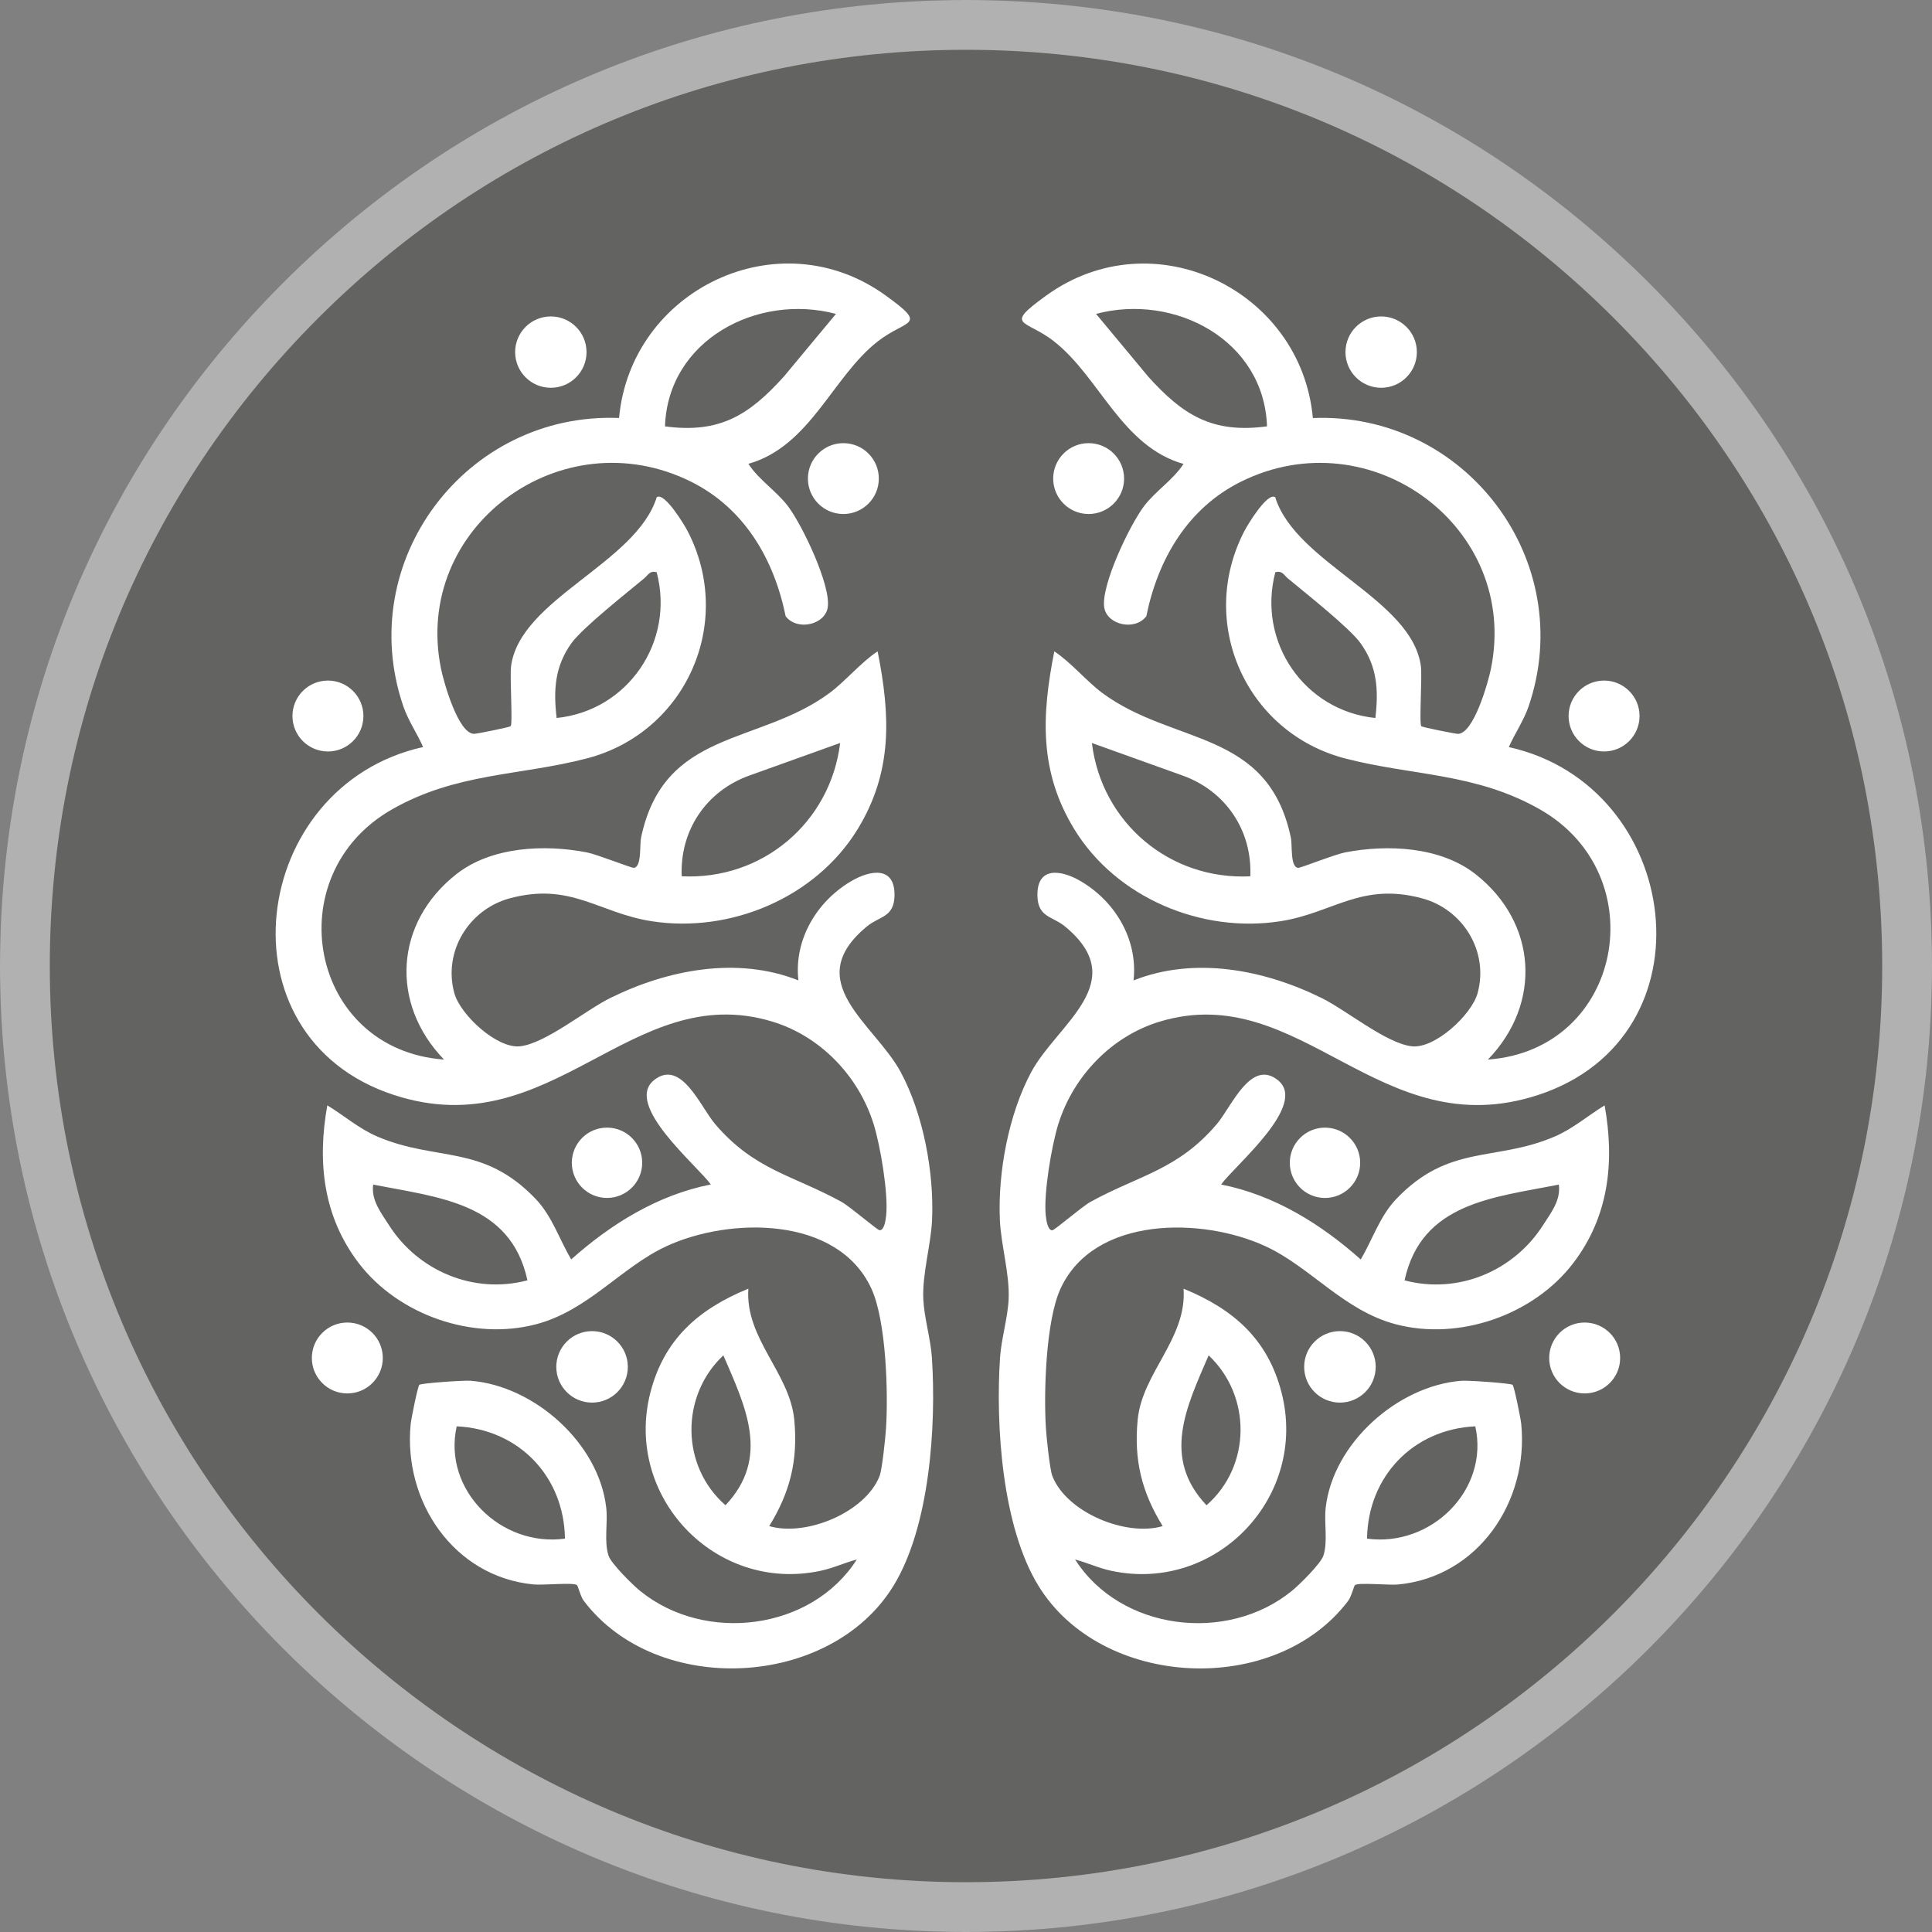
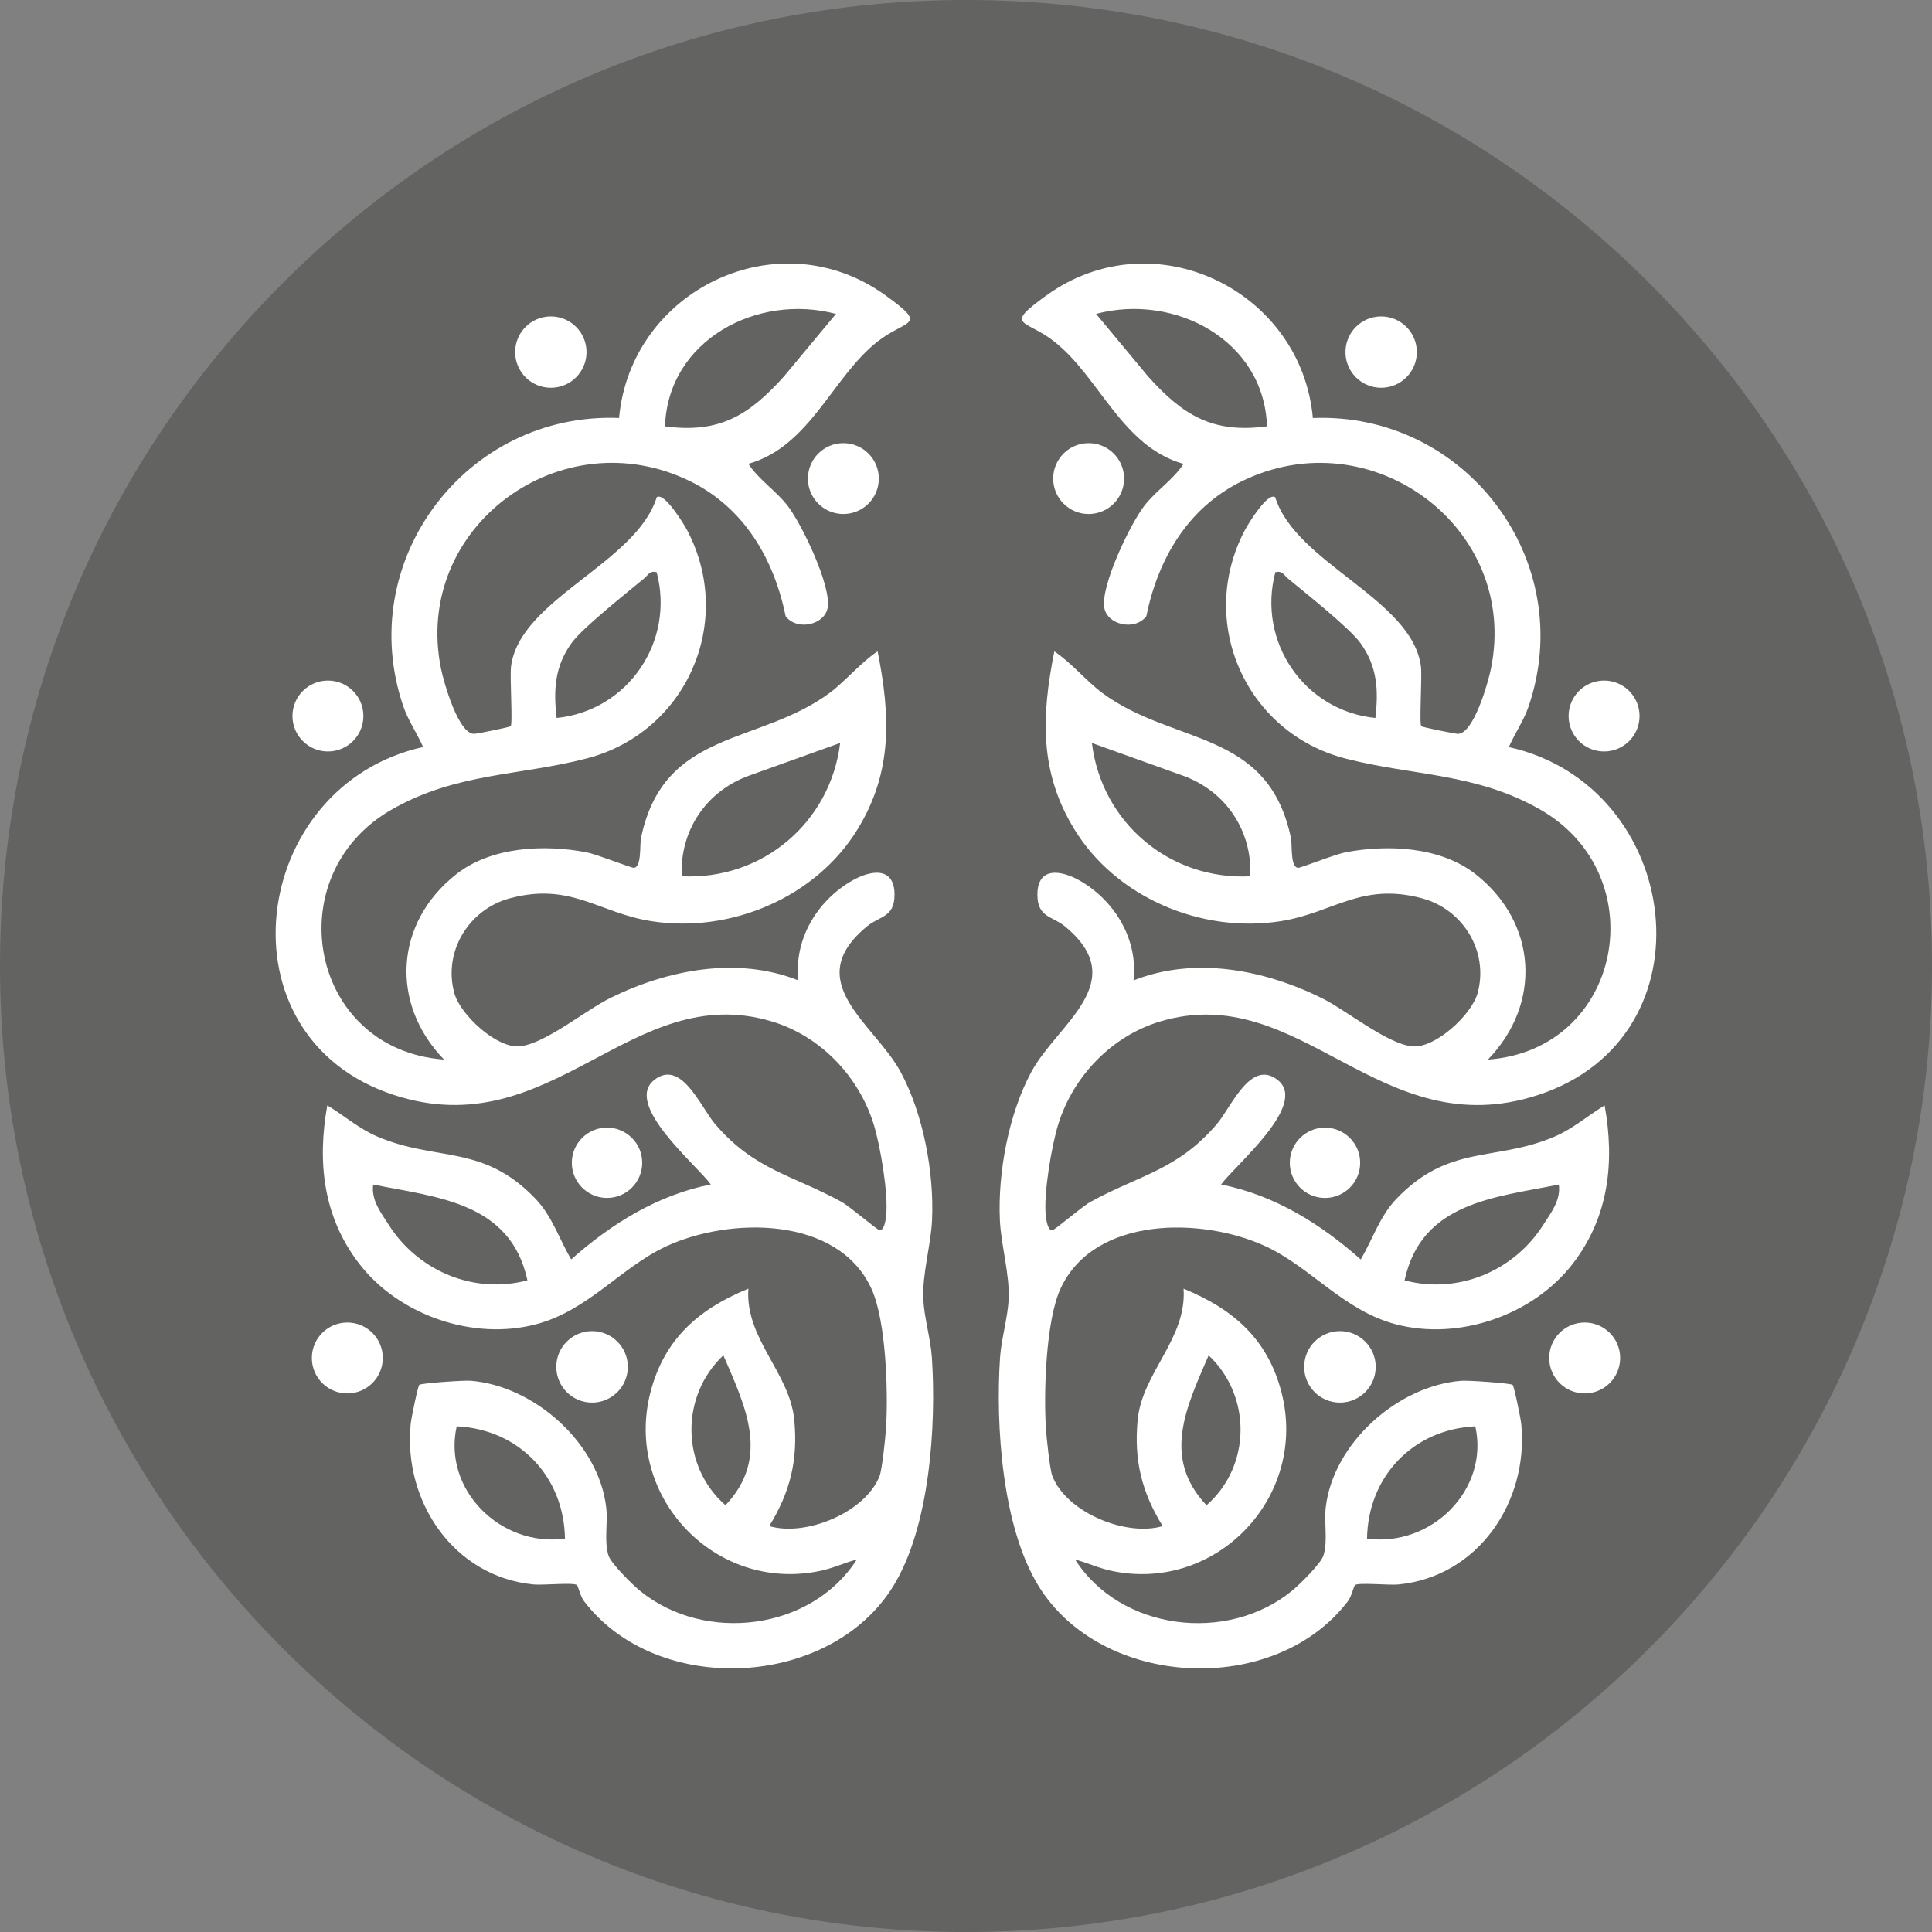
<svg xmlns="http://www.w3.org/2000/svg" id="uuid-8d0ef179-c7e7-4f6b-bfe2-ef697f7242f0" data-name="Calque 1" width="80" height="80" viewBox="0 0 80 80">
  <rect x="0" y="0" width="80" height="80" fill="#808080" stroke="none" />
  <defs>
    <style>
      .uuid-f9d1e01d-eac5-4a54-86bf-06bbb65ee882 {
        fill: #1d1d1b;
      }

      .uuid-718795b2-baab-4092-95de-6730bd5536c7 {
        fill: #fff;
      }

      .uuid-058e3f11-97d8-4d34-8ce7-8ad5729665a1 {
        opacity: .5;
      }

      .uuid-47f072e9-6fb8-4c4a-86d9-568eb3e6d6b9 {
        opacity: .3;
      }
    </style>
  </defs>
  <g class="uuid-47f072e9-6fb8-4c4a-86d9-568eb3e6d6b9">
    <path class="uuid-f9d1e01d-eac5-4a54-86bf-06bbb65ee882" d="M40,80C17.944,80,0,62.056,0,40c0-10.684,4.161-20.729,11.716-28.284C19.271,4.161,29.316-0,40-0c.001,0-0,0,0,0C50.685-0,60.729,4.161,68.285,11.716c7.555,7.555,11.715,17.601,11.715,28.284h0c0,.001,0-.001,0,0,0,22.056-17.944,40-40,40Z" />
  </g>
  <path class="uuid-718795b2-baab-4092-95de-6730bd5536c7" d="M30.991,19.209c.435.665,1.147,1.113,1.626,1.737.596.777,1.799,3.294,1.657,4.206-.113.722-1.267.987-1.743.364-.479-2.361-1.712-4.476-3.918-5.571-5.365-2.664-11.552,1.888-10.35,7.753.116.565.722,2.72,1.382,2.688.111-.005,1.44-.267,1.499-.316.096-.079-.04-2.042.018-2.483.367-2.788,5.18-4.257,6.032-6.999.318-.222,1.134,1.125,1.275,1.397,1.975,3.802-.073,8.358-4.175,9.421-2.797.725-5.397.586-8.071,2.114-4.769,2.726-3.415,9.948,2.163,10.354-2.248-2.324-2.043-5.672.514-7.679,1.455-1.143,3.651-1.238,5.398-.9.421.082,1.844.649,1.946.64.334-.027.237-.942.3-1.245.947-4.513,4.863-3.815,7.809-5.997.645-.478,1.294-1.265,1.987-1.722.53,2.658.629,4.986-.828,7.365-1.732,2.83-5.263,4.322-8.541,3.808-2.188-.344-3.337-1.625-5.86-.947-1.686.453-2.772,2.191-2.299,3.924.245.898,1.769,2.313,2.727,2.203,1.054-.121,2.7-1.486,3.714-1.99,2.381-1.181,5.267-1.745,7.807-.738-.19-1.69.764-3.275,2.188-4.11.796-.466,1.8-.626,1.792.575-.006.931-.617.869-1.132,1.292-2.807,2.304.312,4.04,1.386,6.035.938,1.742,1.39,4.166,1.3,6.135-.048,1.037-.41,2.231-.362,3.277.035.752.306,1.659.355,2.406.188,2.832-.086,7.004-1.588,9.455-2.618,4.272-9.8,4.619-12.823.63-.143-.189-.238-.623-.288-.659-.157-.113-1.406.014-1.79-.023-3.312-.319-5.407-3.437-5.093-6.642.022-.222.295-1.572.359-1.625.082-.068,1.841-.191,2.126-.168,2.636.21,5.314,2.59,5.613,5.26.072.64-.097,1.379.093,1.977.105.331.996,1.21,1.302,1.459,2.686,2.193,7.103,1.649,8.981-1.295-.523.138-.964.355-1.513.471-4.346.918-8.137-3.073-7.037-7.376.567-2.217,1.995-3.464,4.059-4.309-.143,2.07,1.715,3.481,1.901,5.433.159,1.671-.17,2.989-1.036,4.398,1.517.45,3.981-.565,4.569-2.075.105-.269.241-1.584.266-1.976.096-1.492.005-4.457-.605-5.781-1.39-3.02-5.87-2.969-8.491-1.755-1.868.865-3.238,2.665-5.398,3.231-2.619.687-5.691-.382-7.333-2.525-1.481-1.933-1.729-4.196-1.308-6.541.693.422,1.316.969,2.072,1.292,2.468,1.055,4.369.289,6.56,2.588.68.714.975,1.668,1.466,2.5,1.65-1.468,3.582-2.671,5.783-3.104-.578-.799-3.624-3.311-2.346-4.325,1.121-.889,1.921,1.118,2.522,1.822,1.63,1.912,3.216,2.111,5.234,3.223.354.195,1.484,1.174,1.582,1.176.189.004.247-.42.266-.593.103-.901-.24-2.921-.519-3.81-.62-1.981-2.205-3.642-4.213-4.243-5.848-1.752-9.085,5.189-15.65,3.044-7.36-2.405-5.986-12.81,1.21-14.407-.247-.566-.617-1.094-.818-1.682-2.062-6.031,2.612-12.197,8.932-11.943.481-5.298,6.6-8.279,11.036-5.075,1.797,1.298.882.966-.317,1.898-1.879,1.459-2.8,4.352-5.366,5.076ZM34.615,12.998c-3.262-.866-6.96,1.091-7.079,4.657,2.267.306,3.49-.473,4.925-2.066l2.154-2.59ZM27.191,23.693c-.295-.072-.345.113-.518.257-.721.601-2.548,2.04-3.011,2.684-.697.97-.747,1.952-.613,3.096,2.947-.298,4.903-3.16,4.142-6.037ZM34.788,30.765l-3.746,1.344c-1.791.636-2.896,2.272-2.814,4.175,3.33.168,6.158-2.217,6.561-5.52ZM21.84,53.016c-.697-3.22-3.687-3.43-6.388-3.966-.087.654.324,1.163.651,1.676,1.206,1.896,3.507,2.88,5.737,2.29ZM29.953,56.122c-1.771,1.661-1.782,4.571.088,6.207,1.867-1.977.829-4.079-.088-6.207ZM23.394,63.712c-.037-2.573-1.908-4.53-4.483-4.651-.587,2.63,1.826,5.01,4.483,4.651ZM24.516,55.119c-.818-0-1.481.663-1.481,1.48-0.0.817.663,1.48,1.481,1.48s1.481-.663,1.481-1.48c0-.817-.663-1.48-1.481-1.48ZM22.809,13.103c-.817-0-1.478.661-1.478,1.477-0.0.816.662,1.477,1.478,1.477s1.478-.661,1.478-1.477c0-.816-.662-1.477-1.478-1.477ZM34.922,18.35c-.811-0-1.468.657-1.468,1.467s.657,1.467,1.468,1.467,1.468-.657,1.468-1.467c0-.81-.657-1.467-1.468-1.467ZM13.579,28.181c-.811-0-1.469.657-1.469,1.468-0.0.811.658,1.468,1.469,1.468s1.469-.657,1.469-1.468c0-.811-.658-1.468-1.469-1.468ZM14.382,54.763c-.811-0-1.469.657-1.469,1.468-0.0.811.658,1.468,1.469,1.468s1.469-.657,1.469-1.468-.658-1.468-1.469-1.468ZM25.135,46.692c-.805-0-1.457.652-1.457,1.456-0.0.804.652,1.456,1.457,1.456s1.457-.652,1.457-1.456c0-.804-.652-1.456-1.457-1.456ZM43.644,14.133c-1.199-.932-2.114-.6-.317-1.898,4.436-3.204,10.554-.223,11.036,5.075,6.319-.254,10.993,5.912,8.932,11.943-.201.589-.57,1.116-.818,1.682,7.196,1.597,8.571,12.003,1.21,14.407-6.565,2.145-9.802-4.796-15.65-3.044-2.008.602-3.592,2.263-4.213,4.243-.278.889-.622,2.909-.519,3.81.02.173.077.597.266.593.099-.002,1.228-.981,1.582-1.176,2.018-1.112,3.604-1.311,5.234-3.223.601-.705,1.401-2.711,2.522-1.822,1.279,1.014-1.768,3.526-2.346,4.325,2.201.433,4.133,1.636,5.783,3.104.491-.832.786-1.786,1.466-2.5,2.191-2.299,4.092-1.533,6.56-2.588.757-.323,1.38-.87,2.072-1.292.422,2.345.174,4.608-1.308,6.541-1.642,2.143-4.714,3.211-7.333,2.524-2.16-.566-3.53-2.366-5.398-3.231-2.622-1.214-7.101-1.265-8.491,1.755-.609,1.323-.7,4.289-.605,5.781.025.393.162,1.708.266,1.976.588,1.51,3.052,2.525,4.569,2.075-.867-1.408-1.195-2.727-1.036-4.398.186-1.952,2.044-3.363,1.901-5.433,2.064.844,3.493,2.092,4.059,4.309,1.1,4.303-2.691,8.294-7.037,7.376-.549-.116-.989-.333-1.513-.471,1.878,2.945,6.294,3.489,8.981,1.295.305-.249,1.197-1.128,1.302-1.459.189-.598.021-1.338.093-1.977.3-2.67,2.977-5.05,5.613-5.26.285-.023,2.044.101,2.126.168.064.053.338,1.402.359,1.625.313,3.205-1.781,6.323-5.093,6.642-.384.037-1.633-.09-1.79.023-.05.036-.144.47-.288.659-3.024,3.99-10.206,3.642-12.823-.63-1.503-2.452-1.776-6.624-1.588-9.455.05-.747.321-1.654.355-2.406.048-1.045-.315-2.239-.362-3.277-.09-1.969.362-4.393,1.3-6.135,1.074-1.995,4.193-3.732,1.386-6.035-.515-.423-1.126-.361-1.132-1.292-.008-1.201.996-1.041,1.792-.575,1.425.834,2.379,2.42,2.188,4.11,2.541-1.007,5.426-.443,7.807.738,1.014.503,2.66,1.868,3.714,1.99.957.11,2.482-1.306,2.727-2.203.472-1.734-.613-3.471-2.299-3.924-2.523-.678-3.672.603-5.86.947-3.278.515-6.809-.977-8.541-3.808-1.456-2.38-1.358-4.707-.828-7.365.693.457,1.342,1.244,1.987,1.722,2.946,2.183,6.862,1.484,7.809,5.997.064.303-.034,1.218.3,1.245.102.008,1.524-.559,1.946-.64,1.748-.338,3.943-.243,5.398.9,2.556,2.007,2.762,5.356.514,7.679,5.579-.406,6.932-7.628,2.164-10.354-2.674-1.528-5.274-1.389-8.071-2.114-4.103-1.063-6.15-5.619-4.175-9.421.141-.272.957-1.619,1.275-1.397.852,2.742,5.665,4.211,6.032,6.999.058.441-.078,2.404.018,2.483.059.049,1.389.31,1.499.316.66.032,1.266-2.123,1.382-2.688,1.203-5.865-4.985-10.417-10.35-7.753-2.207,1.096-3.44,3.211-3.918,5.571-.476.623-1.63.358-1.743-.364-.142-.912,1.061-3.428,1.657-4.206.479-.625,1.191-1.072,1.626-1.737-2.566-.724-3.487-3.617-5.366-5.076ZM47.539,15.588c1.434,1.593,2.657,2.373,4.925,2.066-.119-3.566-3.817-5.523-7.079-4.657l2.154,2.59ZM56.951,29.73c.134-1.144.084-2.125-.613-3.096-.463-.644-2.29-2.083-3.011-2.684-.173-.144-.223-.33-.518-.257-.761,2.877,1.195,5.739,4.142,6.037ZM51.773,36.285c.081-1.903-1.024-3.539-2.814-4.175l-3.746-1.344c.402,3.303,3.231,5.688,6.561,5.52ZM63.897,50.727c.327-.513.738-1.023.651-1.676-2.701.537-5.69.747-6.388,3.966,2.23.59,4.53-.394,5.737-2.29ZM49.959,62.33c1.87-1.637,1.859-4.546.088-6.207-.917,2.128-1.955,4.23-.088,6.207ZM61.089,59.061c-2.575.121-4.446,2.078-4.483,4.651,2.657.359,5.07-2.022,4.483-4.651ZM54.003,56.599c-0.0.817.663,1.48,1.481,1.48s1.481-.663,1.481-1.48c0-.817-.663-1.48-1.481-1.48s-1.481.663-1.481,1.48ZM55.713,14.58c-0.0.816.662,1.477,1.478,1.477s1.478-.661,1.478-1.477c0-.816-.662-1.477-1.478-1.477s-1.478.661-1.478,1.477ZM43.61,19.817c-0.0.81.657,1.467,1.468,1.467s1.468-.657,1.468-1.467c0-.81-.657-1.467-1.468-1.467s-1.468.657-1.468,1.467ZM64.952,29.649c-0.0.811.658,1.468,1.469,1.468s1.469-.657,1.469-1.468c0-.811-.658-1.468-1.469-1.468s-1.469.657-1.469,1.468ZM64.149,56.231c-0.0.811.658,1.468,1.469,1.468s1.469-.657,1.469-1.468c0-.811-.658-1.468-1.469-1.468s-1.469.657-1.469,1.468ZM53.408,48.149c-0.0.804.652,1.456,1.457,1.456s1.457-.652,1.457-1.456c0-.804-.652-1.456-1.457-1.456s-1.457.652-1.457,1.456Z" />
  <g class="uuid-058e3f11-97d8-4d34-8ce7-8ad5729665a1">
-     <path class="uuid-718795b2-baab-4092-95de-6730bd5536c7" d="M40,80C17.944,80,0,62.056,0,40c0-10.684,4.161-20.729,11.716-28.284C19.271,4.161,29.316-0,40-0c.001,0-0,0,0,0C50.685-0,60.729,4.161,68.285,11.716c7.555,7.555,11.715,17.601,11.715,28.284h0c0,.001,0-.001,0,0,0,22.056-17.944,40-40,40ZM40,2.062c-10.134-0-19.661,3.946-26.826,11.112C6.008,20.339,2.062,29.866,2.062,40c0,20.919,17.019,37.938,37.938,37.938s37.938-17.019,37.938-37.938h0c0-10.134-3.946-19.661-11.111-26.826-7.166-7.166-16.693-11.112-26.826-11.112Z" />
-   </g>
+     </g>
</svg>